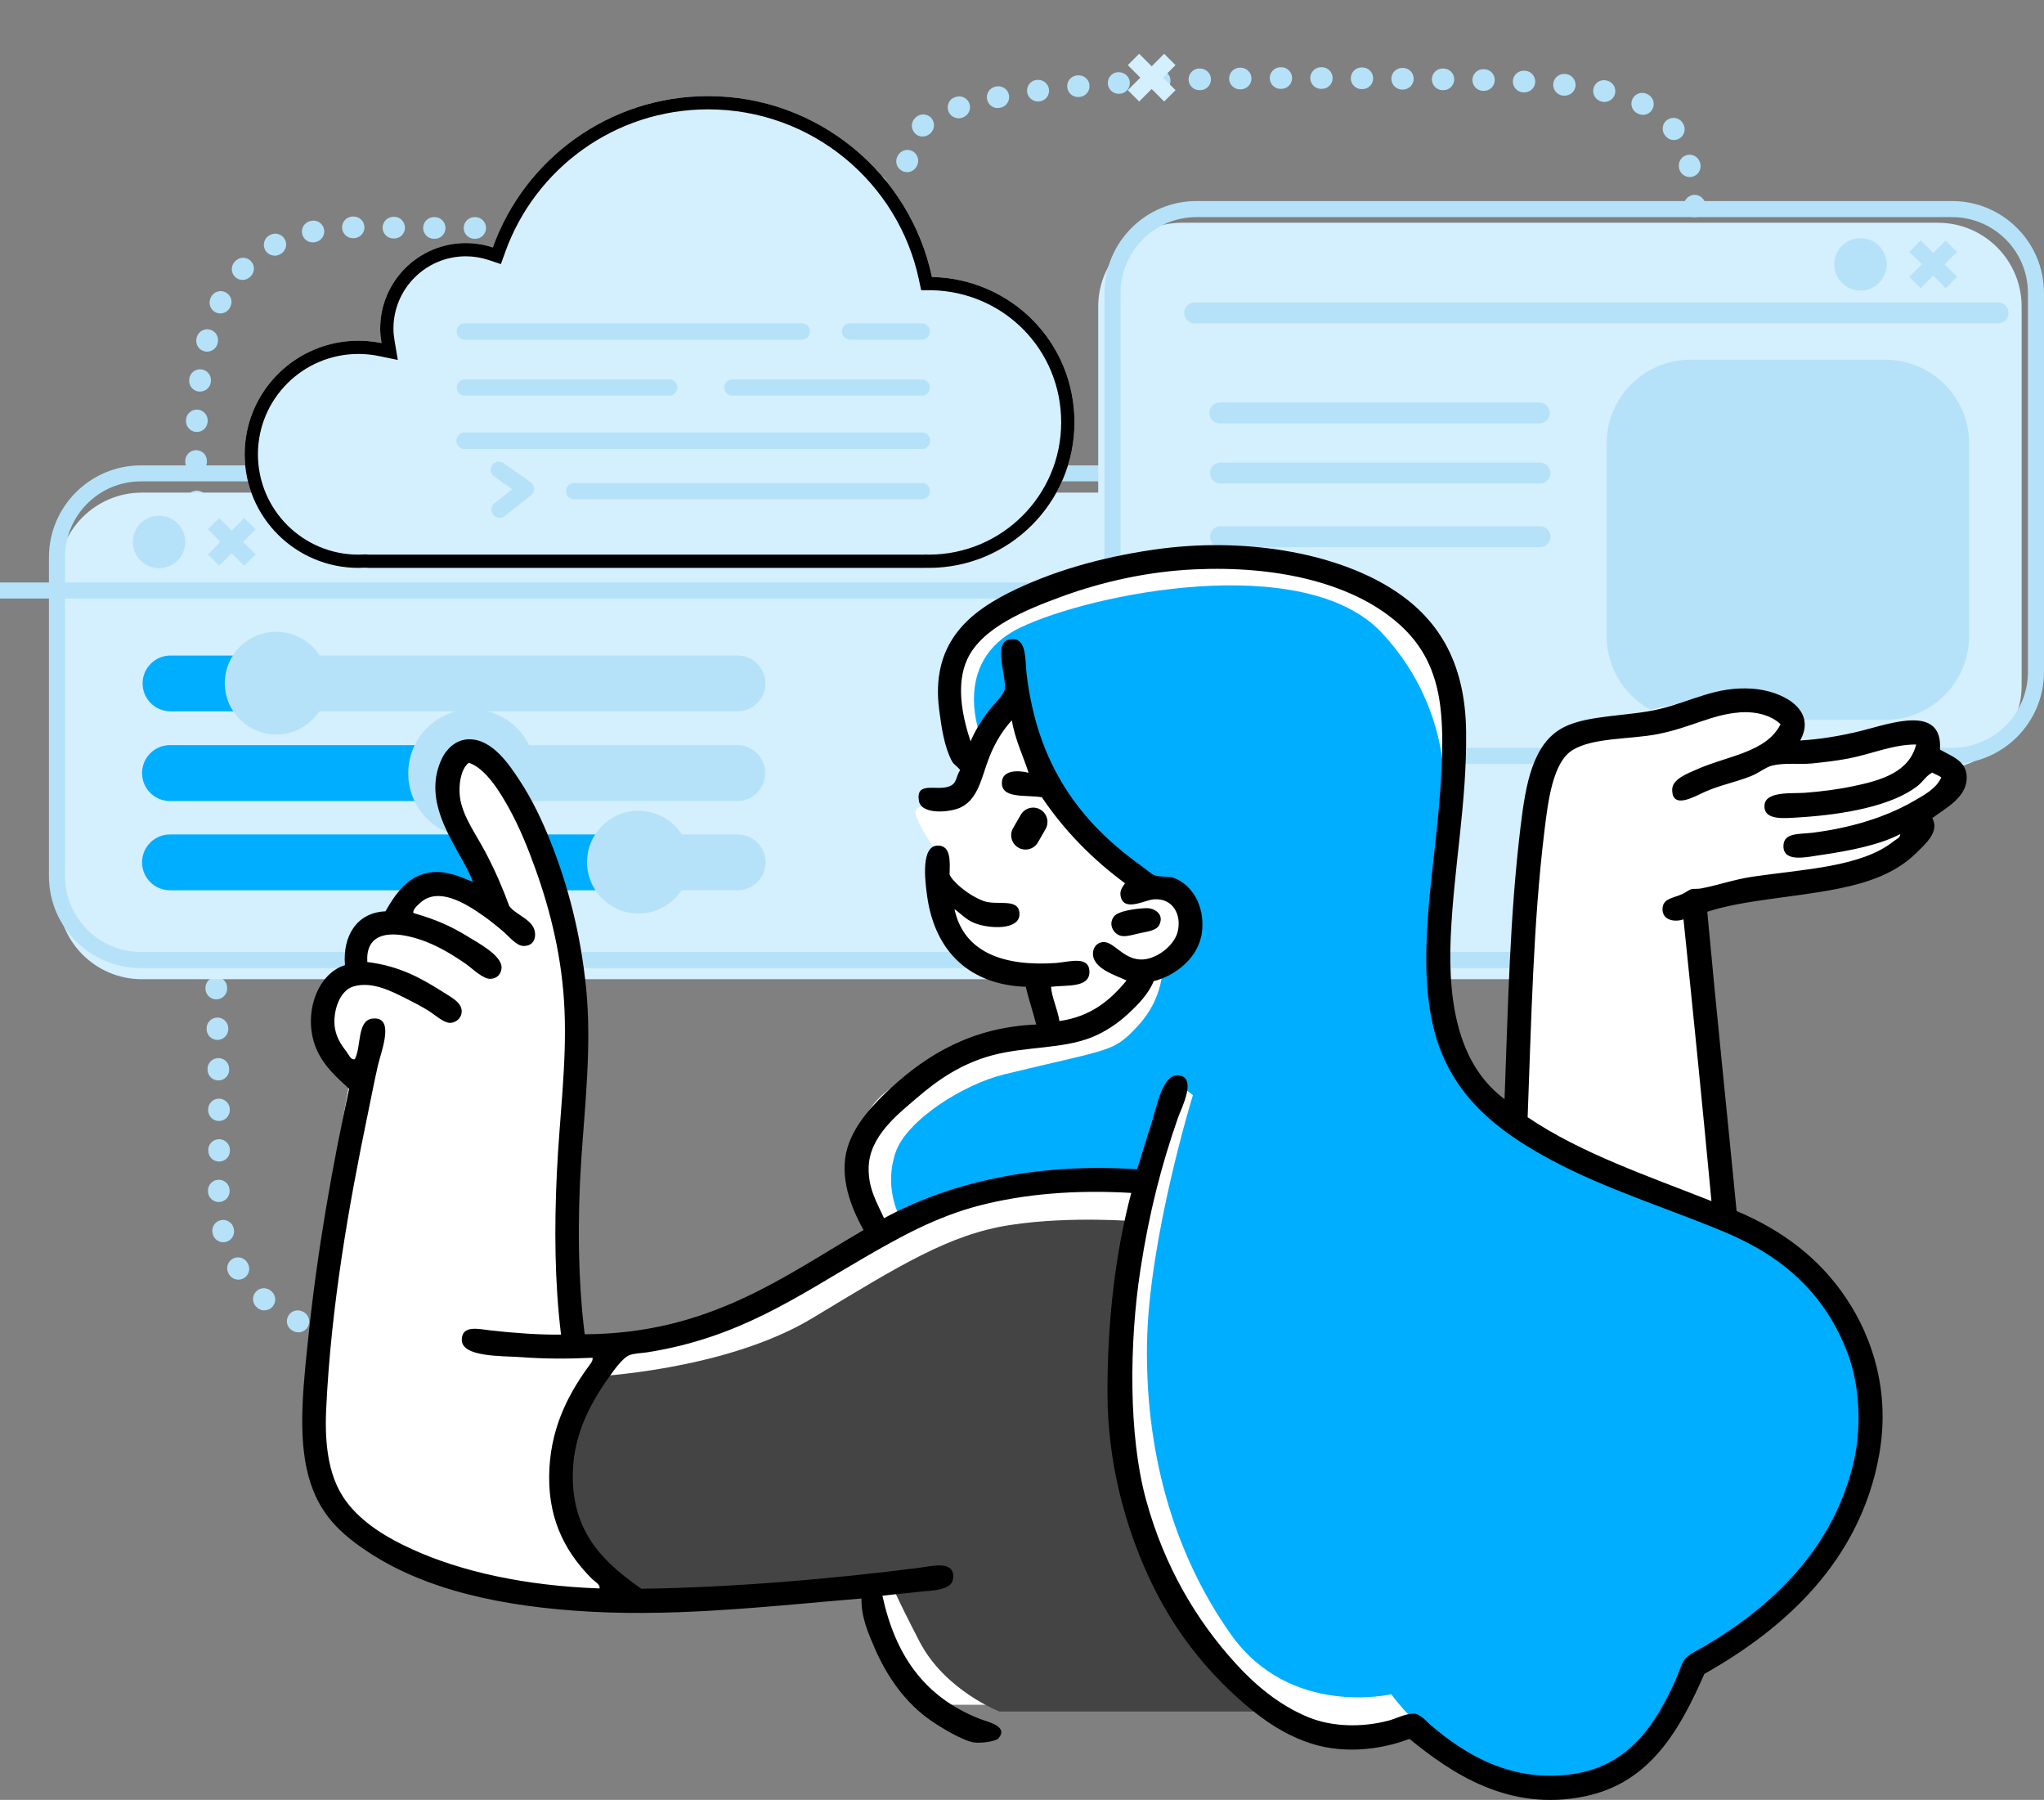
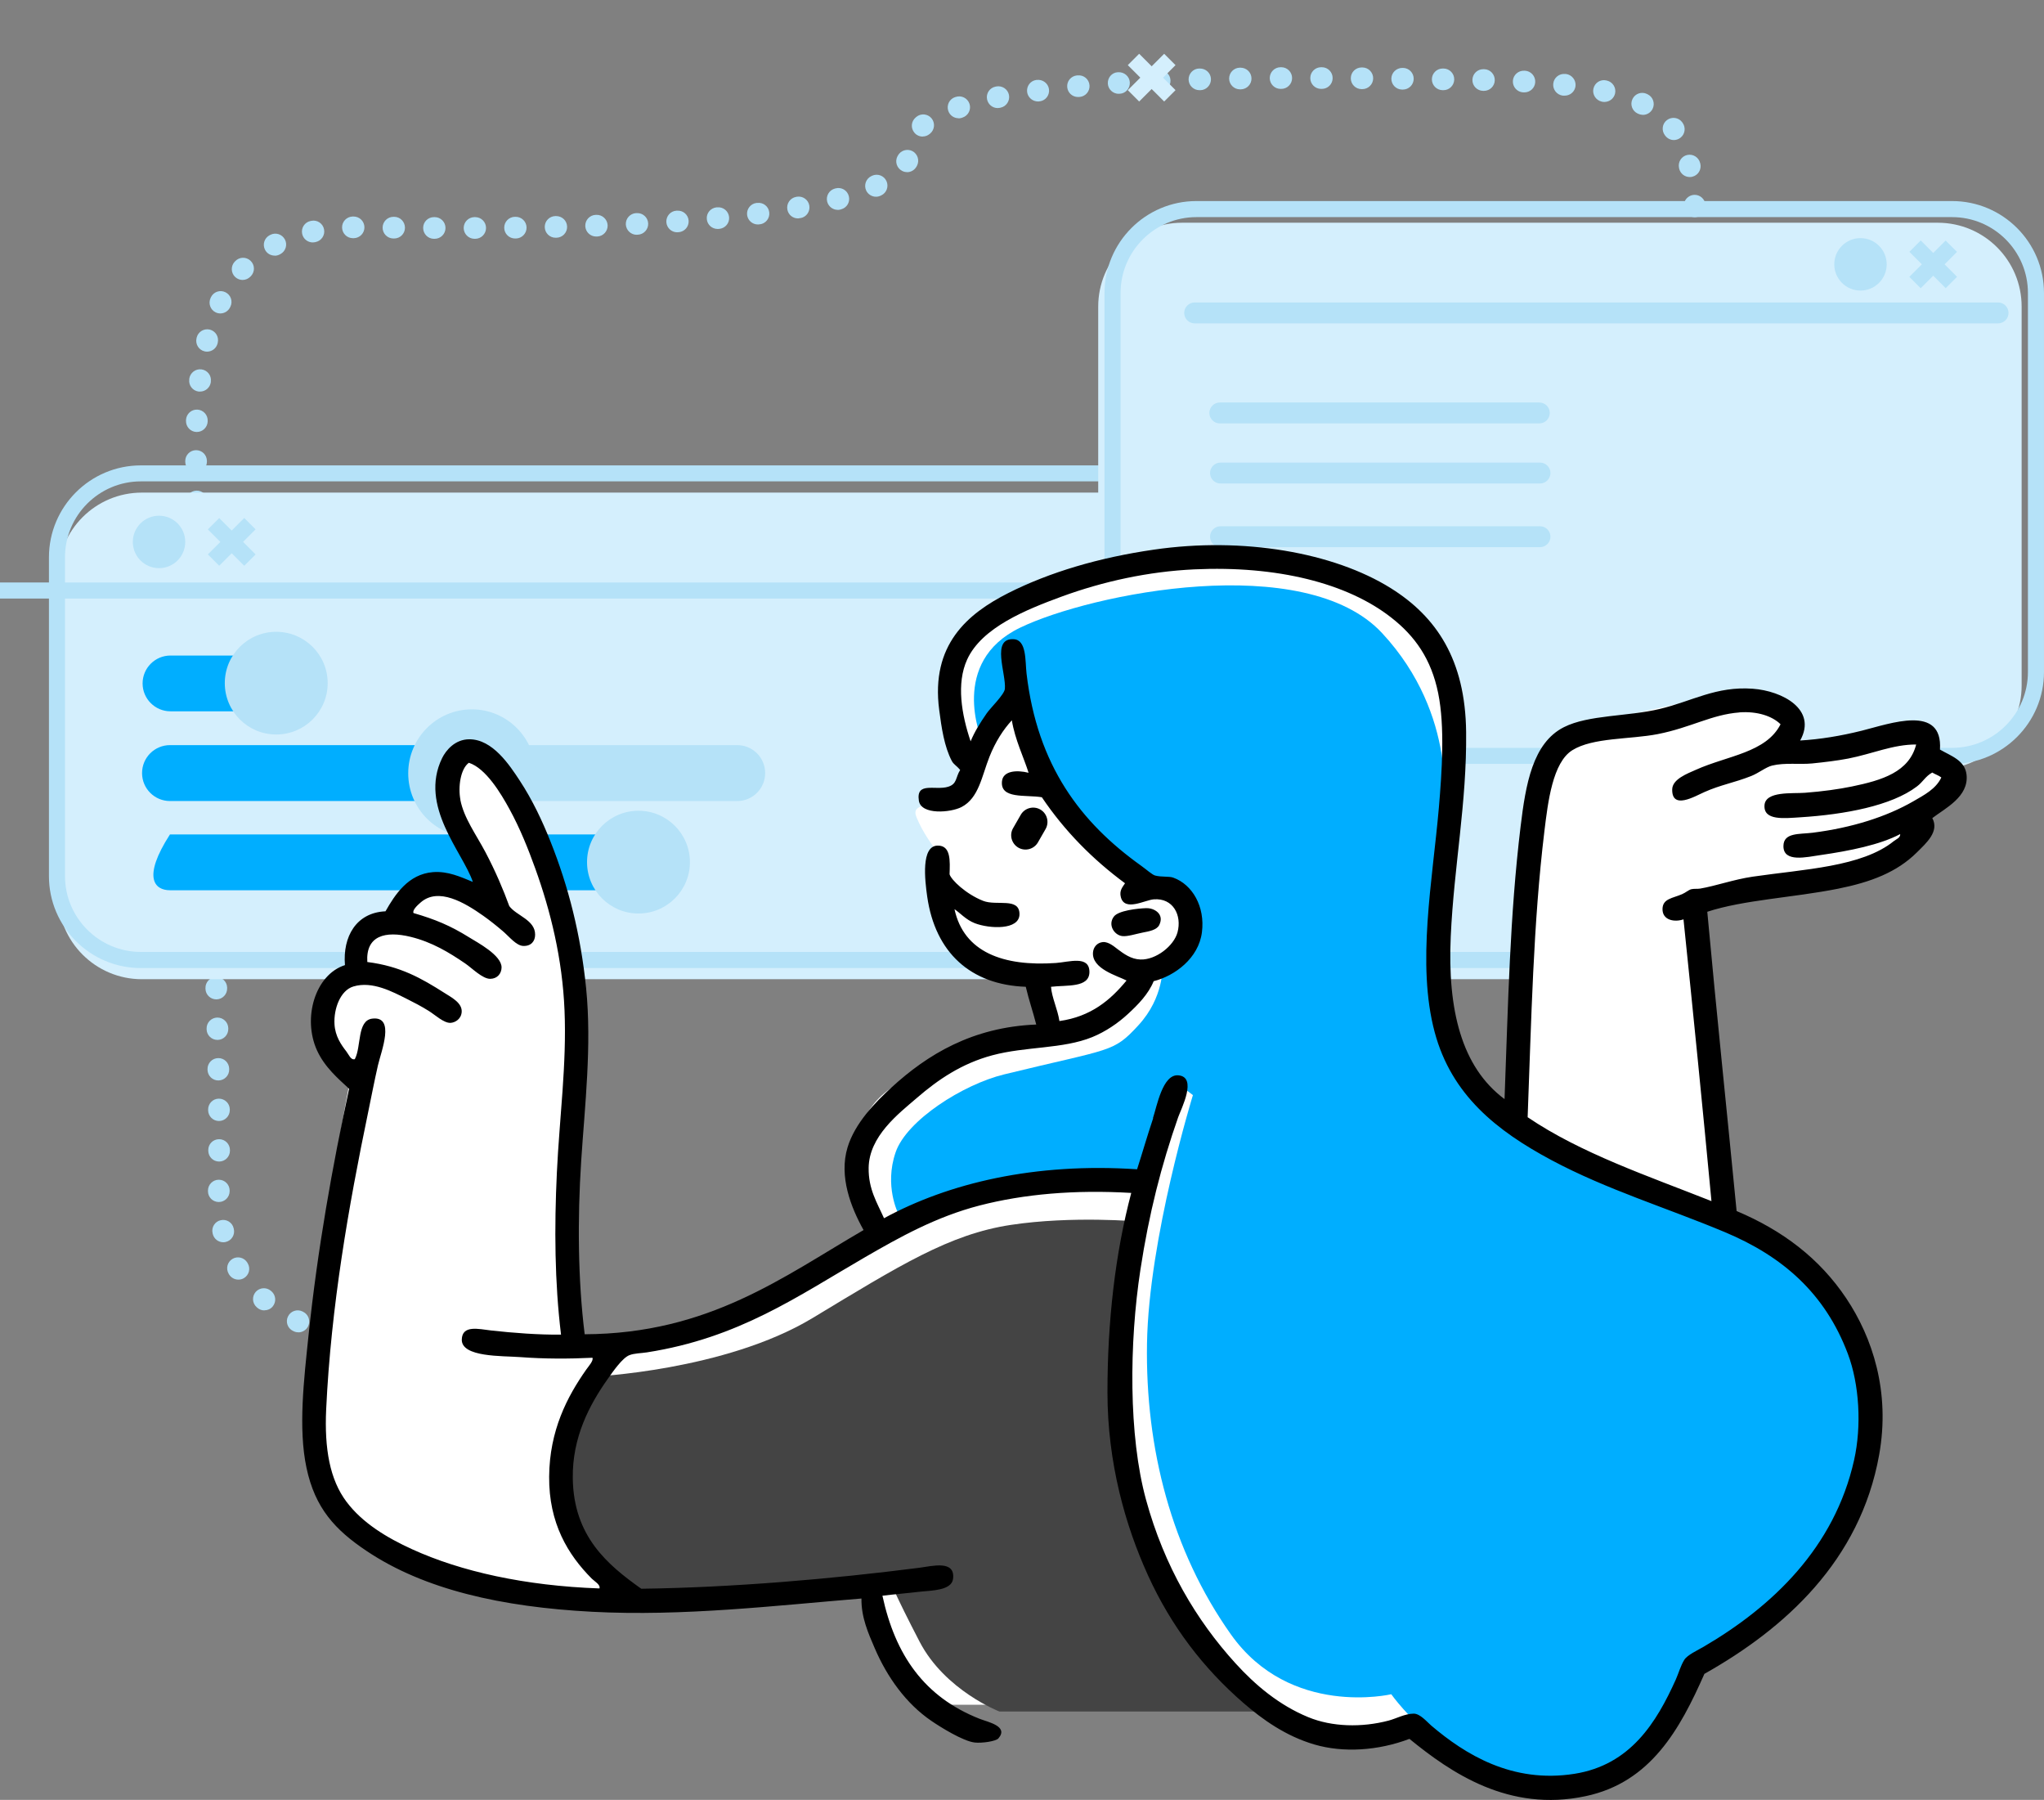
<svg xmlns="http://www.w3.org/2000/svg" width="234" height="206" viewBox="0 0 234 206" fill="none">
  <rect x="0" y="0" width="234" height="206" fill="#808080" stroke="none" />
  <g clip-path="url(#clip0_827_24867)">
    <path d="M43.126 154.695H43.004C42.319 154.669 41.781 154.097 41.807 153.411C41.833 152.726 42.414 152.188 43.091 152.214H43.143C43.828 152.232 44.366 152.787 44.357 153.472C44.349 154.149 43.794 154.695 43.117 154.695H43.126ZM38.529 154.019C38.433 154.019 38.329 154.01 38.234 153.984L38.156 153.967C37.488 153.802 37.089 153.134 37.245 152.466C37.41 151.798 38.078 151.399 38.745 151.555L38.824 151.573C39.491 151.737 39.89 152.405 39.734 153.073C39.596 153.637 39.092 154.019 38.529 154.019ZM34.148 152.483C33.966 152.483 33.784 152.449 33.619 152.362L33.541 152.327C32.925 152.032 32.665 151.286 32.969 150.671C33.264 150.055 34.01 149.795 34.626 150.098L34.695 150.133C35.311 150.428 35.571 151.165 35.276 151.789C35.059 152.232 34.617 152.492 34.157 152.492L34.148 152.483ZM30.263 149.977C29.976 149.977 29.69 149.881 29.456 149.673L29.387 149.612C28.875 149.161 28.823 148.381 29.274 147.86C29.725 147.349 30.506 147.296 31.026 147.748L31.078 147.791C31.598 148.242 31.65 149.023 31.208 149.543C30.965 149.829 30.618 149.968 30.271 149.968L30.263 149.977ZM27.288 146.455C26.863 146.455 26.455 146.238 26.221 145.857L26.177 145.779C25.83 145.189 26.03 144.426 26.62 144.079C27.209 143.732 27.973 143.931 28.32 144.521L28.354 144.582C28.71 145.171 28.519 145.926 27.929 146.282C27.73 146.403 27.513 146.455 27.296 146.455H27.288ZM25.561 142.179C24.998 142.179 24.495 141.797 24.356 141.225L24.338 141.138C24.182 140.47 24.599 139.802 25.267 139.655C25.934 139.499 26.602 139.915 26.75 140.583L26.767 140.652C26.923 141.32 26.516 141.988 25.848 142.144C25.752 142.17 25.657 142.179 25.561 142.179ZM25.05 137.573C24.364 137.573 23.809 137.027 23.809 136.342V136.264C23.809 135.578 24.364 135.023 25.05 135.023C25.735 135.023 26.29 135.578 26.29 136.264V136.324C26.29 137.01 25.735 137.573 25.05 137.573ZM25.084 132.942C24.399 132.942 23.844 132.386 23.844 131.701V131.614C23.844 130.929 24.399 130.383 25.084 130.383C25.778 130.383 26.325 130.947 26.325 131.632V131.701C26.325 132.386 25.77 132.942 25.084 132.942ZM25.067 128.301C24.39 128.301 23.835 127.755 23.827 127.069V127C23.818 126.315 24.364 125.751 25.05 125.742C25.744 125.742 26.299 126.289 26.307 126.965V127.052C26.307 127.737 25.761 128.292 25.076 128.301H25.067ZM24.998 123.661C24.321 123.661 23.775 123.123 23.757 122.446V122.36C23.749 121.674 24.295 121.111 24.98 121.102C25.666 121.085 26.229 121.64 26.238 122.325V122.394C26.255 123.08 25.709 123.643 25.024 123.661C25.015 123.661 25.006 123.661 24.998 123.661ZM24.894 119.02C24.226 119.02 23.671 118.491 23.653 117.815V117.728C23.636 117.043 24.182 116.479 24.868 116.462C25.553 116.453 26.117 116.991 26.134 117.676V117.745C26.151 118.43 25.613 119.003 24.928 119.02C24.92 119.02 24.902 119.02 24.894 119.02ZM24.764 114.38C24.096 114.38 23.541 113.851 23.523 113.174V113.105C23.497 112.42 24.035 111.847 24.72 111.821C25.397 111.795 25.978 112.333 26.004 113.018V113.105C26.021 113.79 25.483 114.363 24.798 114.38C24.79 114.38 24.772 114.38 24.764 114.38ZM24.616 109.739C23.948 109.739 23.402 109.21 23.376 108.542V108.464C23.35 107.779 23.887 107.207 24.573 107.181C25.249 107.163 25.83 107.692 25.856 108.378V108.456C25.882 109.141 25.345 109.713 24.659 109.739C24.642 109.739 24.633 109.739 24.616 109.739ZM24.451 105.099C23.783 105.099 23.237 104.57 23.211 103.902V103.833C23.176 103.147 23.714 102.575 24.399 102.54C25.084 102.514 25.657 103.043 25.692 103.729V103.815C25.718 104.501 25.18 105.073 24.495 105.099C24.477 105.099 24.469 105.099 24.451 105.099ZM24.278 100.467C23.619 100.467 23.063 99.947 23.037 99.279V99.192C23.011 98.507 23.549 97.934 24.234 97.909C24.911 97.882 25.492 98.42 25.518 99.106V99.175C25.553 99.86 25.015 100.433 24.33 100.467C24.312 100.467 24.295 100.467 24.278 100.467ZM24.096 95.835C23.436 95.835 22.881 95.315 22.855 94.647V94.569C22.821 93.884 23.358 93.311 24.044 93.277C24.729 93.251 25.301 93.78 25.336 94.465V94.543C25.371 95.228 24.833 95.801 24.148 95.835C24.13 95.835 24.113 95.835 24.096 95.835ZM23.905 91.195C23.246 91.195 22.691 90.675 22.665 90.007V89.937C22.63 89.252 23.159 88.671 23.844 88.636C24.529 88.61 25.11 89.131 25.145 89.816V89.903C25.18 90.588 24.642 91.16 23.957 91.195C23.939 91.195 23.922 91.195 23.905 91.195ZM23.705 86.555C23.046 86.555 22.491 86.034 22.465 85.366V85.297C22.43 84.612 22.959 84.031 23.645 83.996C24.338 83.961 24.911 84.49 24.946 85.176V85.262C24.98 85.948 24.443 86.52 23.757 86.555C23.74 86.555 23.723 86.555 23.705 86.555ZM23.506 81.914C22.847 81.914 22.291 81.394 22.265 80.726V80.657C22.231 79.971 22.76 79.39 23.445 79.356C24.13 79.321 24.711 79.85 24.746 80.535V80.622C24.781 81.307 24.243 81.88 23.558 81.914C23.541 81.914 23.523 81.914 23.506 81.914ZM23.306 77.274C22.647 77.274 22.092 76.753 22.066 76.085V76.016C22.031 75.331 22.56 74.75 23.246 74.715C23.931 74.68 24.512 75.21 24.547 75.895V75.981C24.581 76.667 24.044 77.239 23.358 77.274C23.341 77.274 23.324 77.274 23.306 77.274ZM23.107 72.633C22.448 72.633 21.892 72.113 21.866 71.445V71.376C21.832 70.691 22.361 70.109 23.046 70.075C23.731 70.049 24.312 70.569 24.347 71.254V71.341C24.382 72.026 23.844 72.599 23.159 72.633C23.142 72.633 23.124 72.633 23.107 72.633ZM22.907 67.993C22.248 67.993 21.693 67.473 21.667 66.805V66.735C21.632 66.05 22.161 65.469 22.847 65.434C23.541 65.4 24.113 65.929 24.148 66.614V66.701C24.182 67.386 23.645 67.958 22.959 67.993C22.942 67.993 22.925 67.993 22.907 67.993ZM195.071 66.64C194.412 66.64 193.857 66.12 193.831 65.452V65.374C193.796 64.688 194.334 64.116 195.019 64.081C195.713 64.055 196.277 64.584 196.312 65.269V65.347C196.346 66.033 195.809 66.605 195.123 66.64C195.106 66.64 195.089 66.64 195.071 66.64ZM22.699 63.353C22.04 63.353 21.485 62.832 21.459 62.164V62.086C21.424 61.401 21.962 60.828 22.647 60.794C23.341 60.768 23.905 61.297 23.939 61.982V62.06C23.974 62.745 23.436 63.318 22.751 63.353C22.734 63.353 22.716 63.353 22.699 63.353ZM194.88 61.991C194.213 61.991 193.657 61.462 193.64 60.785V60.724L196.112 60.62V60.716C196.138 61.401 195.592 61.974 194.906 61.991C194.898 61.991 194.88 61.991 194.872 61.991H194.88ZM22.526 58.712C21.858 58.712 21.303 58.183 21.285 57.507V57.437C21.259 56.752 21.797 56.179 22.482 56.153C23.159 56.127 23.74 56.665 23.766 57.35V57.437C23.783 58.122 23.246 58.695 22.56 58.712C22.552 58.712 22.534 58.712 22.526 58.712ZM194.707 57.35C194.039 57.35 193.484 56.821 193.467 56.145V56.084C193.441 55.399 193.97 54.826 194.655 54.792C195.349 54.766 195.913 55.295 195.947 55.98V56.075C195.973 56.761 195.427 57.333 194.742 57.35C194.733 57.35 194.716 57.35 194.707 57.35ZM22.448 54.08C21.762 54.08 21.207 53.525 21.207 52.84V52.771C21.207 52.086 21.754 51.53 22.439 51.522C23.142 51.522 23.679 52.068 23.688 52.753V52.84C23.688 53.525 23.133 54.08 22.448 54.08ZM194.551 52.71C193.892 52.71 193.337 52.19 193.311 51.522V51.426C193.284 50.741 193.831 50.169 194.516 50.151C195.219 50.151 195.774 50.68 195.791 51.357V51.418C195.817 52.103 195.288 52.675 194.603 52.71C194.586 52.71 194.568 52.71 194.551 52.71ZM22.534 49.44C22.534 49.44 22.5 49.44 22.482 49.44C21.797 49.414 21.268 48.833 21.294 48.148V48.061C21.329 47.376 21.91 46.847 22.595 46.881C23.28 46.916 23.809 47.497 23.775 48.182V48.252C23.74 48.92 23.194 49.44 22.534 49.44ZM194.412 48.069C193.744 48.069 193.189 47.54 193.172 46.864V46.786C193.154 46.101 193.692 45.528 194.377 45.511C195.08 45.511 195.635 46.04 195.652 46.716V46.794C195.67 47.48 195.132 48.052 194.447 48.069C194.438 48.069 194.421 48.069 194.412 48.069ZM22.899 44.817C22.847 44.817 22.803 44.817 22.751 44.817C22.075 44.739 21.58 44.123 21.667 43.438V43.351C21.762 42.675 22.378 42.189 23.063 42.276C23.74 42.362 24.226 42.978 24.139 43.655V43.724C24.052 44.357 23.523 44.817 22.899 44.817ZM194.291 43.42C193.614 43.42 193.059 42.874 193.05 42.197V42.137C193.033 41.452 193.571 40.879 194.256 40.862C194.959 40.862 195.514 41.391 195.531 42.067V42.163C195.54 42.848 194.993 43.412 194.308 43.42H194.291ZM23.705 40.246C23.61 40.246 23.506 40.237 23.41 40.211C22.742 40.046 22.343 39.379 22.5 38.711L22.517 38.633C22.682 37.965 23.35 37.566 24.017 37.722C24.685 37.887 25.084 38.554 24.928 39.222L24.911 39.3C24.772 39.864 24.269 40.246 23.705 40.246ZM194.195 38.771C193.527 38.771 192.972 38.242 192.955 37.566V37.47C192.946 36.785 193.493 36.221 194.178 36.213C194.872 36.213 195.427 36.759 195.436 37.436V37.496C195.453 38.181 194.915 38.754 194.23 38.771C194.221 38.771 194.204 38.771 194.195 38.771ZM25.223 35.874C25.041 35.874 24.859 35.831 24.694 35.753C24.078 35.458 23.818 34.721 24.113 34.096L24.148 34.018C24.443 33.402 25.189 33.142 25.804 33.446C26.42 33.741 26.68 34.487 26.377 35.102L26.342 35.172C26.125 35.614 25.683 35.874 25.223 35.874ZM194.135 34.131C193.458 34.131 192.903 33.584 192.894 32.908V32.812C192.894 32.127 193.449 31.572 194.135 31.572C194.82 31.572 195.375 32.127 195.375 32.812V32.873C195.384 33.559 194.837 34.122 194.152 34.131H194.135ZM27.773 32.041C27.47 32.041 27.166 31.928 26.932 31.711C26.429 31.243 26.403 30.462 26.863 29.959L26.923 29.898C27.392 29.395 28.172 29.369 28.675 29.837C29.178 30.306 29.204 31.087 28.736 31.59L28.684 31.642C28.441 31.902 28.103 32.041 27.773 32.041ZM194.126 29.491C193.441 29.491 192.886 28.935 192.886 28.25V28.172C192.886 27.487 193.441 26.932 194.126 26.932C194.811 26.932 195.366 27.487 195.366 28.172V28.25C195.366 28.935 194.811 29.491 194.126 29.491ZM31.442 29.256C30.991 29.256 30.558 29.014 30.341 28.588C30.028 27.981 30.263 27.235 30.878 26.914L30.948 26.88C31.555 26.567 32.301 26.802 32.622 27.418C32.934 28.025 32.7 28.771 32.084 29.091L32.015 29.126C31.832 29.222 31.642 29.265 31.451 29.265L31.442 29.256ZM35.805 27.747C35.233 27.747 34.712 27.348 34.591 26.758C34.452 26.09 34.877 25.431 35.553 25.292L35.64 25.275C36.308 25.136 36.967 25.57 37.097 26.247C37.236 26.914 36.794 27.574 36.126 27.704L36.057 27.721C35.97 27.738 35.883 27.747 35.805 27.747ZM54.323 27.331C53.647 27.331 53.092 26.784 53.083 26.099C53.083 25.414 53.63 24.859 54.315 24.85H54.401C55.087 24.85 55.642 25.405 55.642 26.09C55.642 26.776 55.087 27.331 54.401 27.331H54.332C54.332 27.331 54.332 27.331 54.323 27.331ZM49.761 27.331H49.674C48.989 27.331 48.443 26.767 48.443 26.082C48.443 25.396 48.998 24.85 49.683 24.85C49.692 24.85 49.761 24.85 49.761 24.85C50.446 24.85 51.001 25.405 51.001 26.09C51.001 26.776 50.446 27.331 49.761 27.331ZM45.121 27.296H45.025C44.34 27.287 43.794 26.724 43.802 26.038C43.811 25.362 44.366 24.815 45.043 24.815C45.06 24.815 45.129 24.815 45.129 24.815C45.815 24.815 46.361 25.379 46.361 26.064C46.361 26.75 45.806 27.296 45.121 27.296ZM58.964 27.296C58.287 27.296 57.732 26.75 57.724 26.073C57.715 25.388 58.261 24.824 58.947 24.815H59.025C59.71 24.807 60.273 25.353 60.282 26.038C60.291 26.724 59.744 27.287 59.059 27.296H58.981C58.981 27.296 58.972 27.296 58.964 27.296ZM40.402 27.261C39.726 27.261 39.179 26.724 39.162 26.047C39.145 25.362 39.691 24.798 40.376 24.781H40.454C41.148 24.772 41.703 25.31 41.721 25.995C41.738 26.68 41.191 27.244 40.506 27.261H40.428C40.428 27.261 40.411 27.261 40.402 27.261ZM63.604 27.209C62.928 27.209 62.381 26.672 62.364 25.995C62.347 25.31 62.893 24.746 63.578 24.729H63.656C64.359 24.729 64.905 25.258 64.923 25.943C64.94 26.628 64.394 27.192 63.708 27.209H63.63C63.63 27.209 63.613 27.209 63.604 27.209ZM68.245 27.071C67.577 27.071 67.03 26.541 67.004 25.874C66.978 25.188 67.516 24.616 68.201 24.59H68.271C68.947 24.564 69.528 25.093 69.563 25.778C69.589 26.463 69.06 27.036 68.375 27.071H68.288C68.288 27.071 68.262 27.071 68.245 27.071ZM72.885 26.871C72.235 26.871 71.688 26.359 71.645 25.7C71.61 25.015 72.13 24.434 72.816 24.39H72.902C73.588 24.356 74.169 24.885 74.204 25.561C74.238 26.247 73.709 26.828 73.024 26.862H72.954C72.954 26.862 72.911 26.862 72.885 26.862V26.871ZM77.517 26.585C76.875 26.585 76.329 26.082 76.285 25.431C76.242 24.746 76.754 24.156 77.439 24.113H77.508C78.193 24.061 78.783 24.564 78.835 25.249C78.887 25.934 78.376 26.524 77.69 26.576H77.604C77.604 26.576 77.543 26.585 77.517 26.585ZM82.149 26.203C81.515 26.203 80.978 25.726 80.917 25.084C80.847 24.399 81.351 23.801 82.036 23.731H82.114C82.79 23.662 83.398 24.156 83.467 24.841C83.536 25.527 83.033 26.125 82.348 26.195H82.27C82.27 26.195 82.192 26.212 82.149 26.212V26.203ZM86.763 25.691C86.147 25.691 85.618 25.24 85.531 24.616C85.445 23.939 85.922 23.315 86.598 23.228H86.685C87.362 23.133 87.986 23.618 88.064 24.295C88.151 24.971 87.665 25.596 86.989 25.674H86.919C86.867 25.691 86.806 25.691 86.754 25.691H86.763ZM91.351 24.997C90.761 24.997 90.241 24.581 90.137 23.974C90.016 23.297 90.467 22.656 91.135 22.534L91.221 22.517C91.898 22.404 92.54 22.855 92.652 23.532C92.765 24.208 92.314 24.85 91.638 24.963H91.568C91.49 24.989 91.421 24.997 91.343 24.997H91.351ZM194.013 24.859C193.363 24.859 192.816 24.347 192.773 23.688V23.61C192.729 22.924 193.258 22.343 193.935 22.3C194.62 22.265 195.201 22.786 195.245 23.471V23.549C195.288 24.234 194.759 24.815 194.082 24.859C194.056 24.859 194.039 24.859 194.013 24.859ZM95.896 24.017C95.35 24.017 94.847 23.644 94.699 23.089C94.526 22.43 94.925 21.754 95.584 21.58L95.653 21.563C96.313 21.381 96.998 21.771 97.171 22.439C97.353 23.098 96.963 23.783 96.295 23.957L96.209 23.983C96.105 24.009 96.001 24.026 95.896 24.026V24.017ZM100.285 22.517C99.817 22.517 99.366 22.248 99.158 21.797C98.871 21.172 99.149 20.435 99.765 20.149L99.834 20.114C100.459 19.828 101.196 20.097 101.482 20.721C101.768 21.346 101.5 22.083 100.875 22.369L100.797 22.404C100.632 22.482 100.45 22.517 100.277 22.517H100.285ZM193.441 20.262C192.877 20.262 192.374 19.88 192.235 19.308L192.218 19.221C192.07 18.553 192.487 17.885 193.154 17.738C193.822 17.59 194.481 18.007 194.638 18.674L194.655 18.735C194.811 19.403 194.403 20.071 193.736 20.227C193.64 20.253 193.545 20.262 193.449 20.262H193.441ZM103.841 19.698C103.642 19.698 103.442 19.655 103.26 19.55C102.653 19.23 102.428 18.475 102.749 17.876L102.775 17.833C103.087 17.226 103.833 16.983 104.44 17.287C105.047 17.599 105.29 18.345 104.986 18.952L104.934 19.047C104.709 19.464 104.284 19.707 103.841 19.707V19.698ZM191.628 16.029C191.255 16.029 190.882 15.855 190.639 15.526L190.596 15.474C190.188 14.927 190.292 14.147 190.839 13.739C191.385 13.331 192.166 13.435 192.573 13.982L192.617 14.043C193.024 14.598 192.912 15.378 192.356 15.786C192.131 15.951 191.871 16.029 191.619 16.029H191.628ZM105.628 15.63C105.273 15.63 104.926 15.482 104.683 15.188C104.24 14.667 104.301 13.887 104.83 13.444L104.9 13.383C105.429 12.941 106.209 13.019 106.643 13.54C107.077 14.069 107.007 14.849 106.487 15.283L106.435 15.326C106.201 15.526 105.914 15.621 105.637 15.621L105.628 15.63ZM109.731 13.531C109.219 13.531 108.733 13.21 108.56 12.69C108.343 12.039 108.681 11.336 109.332 11.12L109.419 11.094C110.069 10.877 110.772 11.232 110.989 11.883C111.205 12.534 110.85 13.236 110.199 13.453L110.13 13.479C110 13.522 109.861 13.548 109.731 13.548V13.531ZM188.08 13.141C187.898 13.141 187.707 13.097 187.525 13.011L187.464 12.985C186.849 12.69 186.588 11.944 186.892 11.328C187.187 10.712 187.933 10.452 188.549 10.755L188.635 10.799C189.251 11.102 189.494 11.848 189.191 12.464C188.974 12.898 188.531 13.149 188.08 13.149V13.141ZM114.215 12.369C113.634 12.369 113.122 11.961 113.001 11.371C112.862 10.703 113.296 10.044 113.972 9.914L114.05 9.897C114.718 9.767 115.377 10.2 115.508 10.868C115.638 11.536 115.204 12.195 114.536 12.325L114.458 12.343C114.371 12.36 114.293 12.369 114.207 12.369H114.215ZM183.7 11.675C183.613 11.675 183.527 11.666 183.431 11.649L183.37 11.631C182.703 11.484 182.269 10.816 182.416 10.148C182.564 9.48 183.214 9.055 183.882 9.203C183.908 9.203 183.952 9.22 183.952 9.22C184.619 9.368 185.044 10.027 184.897 10.695C184.767 11.276 184.255 11.666 183.683 11.666L183.7 11.675ZM118.83 11.614C118.222 11.614 117.676 11.163 117.589 10.547C117.494 9.871 117.954 9.246 118.63 9.151H118.673C119.35 9.055 119.992 9.524 120.087 10.2C120.183 10.877 119.723 11.501 119.046 11.597H119.003C118.942 11.614 118.89 11.614 118.83 11.614ZM123.409 11.102C122.776 11.102 122.238 10.625 122.178 9.983C122.108 9.298 122.611 8.7 123.297 8.63H123.383C124.068 8.561 124.667 9.064 124.728 9.749C124.788 10.434 124.285 11.033 123.609 11.094H123.539C123.539 11.094 123.461 11.102 123.418 11.102H123.409ZM179.129 10.946C179.086 10.946 179.042 10.946 178.99 10.946H178.912C178.236 10.859 177.741 10.252 177.819 9.567C177.897 8.882 178.505 8.396 179.19 8.466H179.268C179.944 8.552 180.439 9.159 180.369 9.845C180.3 10.478 179.762 10.946 179.138 10.946H179.129ZM128.076 10.738C127.425 10.738 126.87 10.235 126.827 9.584C126.783 8.899 127.278 8.309 127.963 8.266H128.006C128.692 8.223 129.299 8.734 129.342 9.411C129.385 10.096 128.891 10.686 128.206 10.729H128.162C128.162 10.729 128.102 10.729 128.076 10.729V10.738ZM174.515 10.573C174.515 10.573 174.471 10.573 174.445 10.573H174.367C173.682 10.53 173.162 9.949 173.196 9.263C173.231 8.578 173.829 8.058 174.506 8.093H174.584C175.269 8.136 175.79 8.717 175.755 9.402C175.72 10.062 175.174 10.573 174.515 10.573ZM132.681 10.486C132.022 10.486 131.467 9.966 131.441 9.298C131.415 8.613 131.944 8.04 132.629 8.006H132.699C133.375 7.971 133.965 8.5 134 9.185C134.035 9.871 133.505 10.452 132.82 10.486H132.734C132.734 10.486 132.699 10.486 132.681 10.486ZM169.883 10.4H169.779C169.094 10.382 168.547 9.819 168.564 9.133C168.582 8.457 169.128 7.919 169.805 7.919C169.831 7.919 169.918 7.919 169.918 7.919C170.603 7.936 171.141 8.509 171.123 9.194C171.106 9.871 170.551 10.4 169.883 10.4ZM165.242 10.322H165.147C164.462 10.313 163.915 9.749 163.924 9.064C163.933 8.387 164.488 7.841 165.164 7.841C165.182 7.841 165.268 7.841 165.268 7.841C165.954 7.858 166.5 8.422 166.483 9.107C166.465 9.784 165.919 10.322 165.242 10.322ZM137.313 10.322C136.645 10.322 136.09 9.793 136.073 9.116C136.056 8.431 136.593 7.858 137.279 7.841H137.357C138.059 7.841 138.614 8.37 138.632 9.047C138.649 9.732 138.111 10.304 137.426 10.322H137.348C137.348 10.322 137.322 10.322 137.313 10.322ZM160.602 10.252H160.507C159.821 10.244 159.275 9.68 159.284 8.995C159.292 8.309 159.873 7.772 160.541 7.772H160.619C161.305 7.78 161.851 8.344 161.842 9.029C161.834 9.706 161.279 10.252 160.602 10.252ZM141.954 10.226C141.277 10.226 140.722 9.68 140.713 9.003C140.705 8.318 141.251 7.754 141.936 7.746H142.006C142.708 7.746 143.255 8.283 143.272 8.96C143.289 9.645 142.743 10.209 142.058 10.226H141.971C141.971 10.226 141.962 10.226 141.954 10.226ZM155.962 10.2H155.875C155.19 10.2 154.635 9.636 154.643 8.951C154.643 8.266 155.198 7.72 155.884 7.72C155.892 7.72 155.979 7.72 155.979 7.72C156.664 7.728 157.211 8.292 157.202 8.977C157.193 9.654 156.638 10.2 155.962 10.2ZM146.603 10.174C145.926 10.174 145.371 9.628 145.362 8.943C145.362 8.257 145.909 7.702 146.594 7.694H146.681C147.366 7.694 147.921 8.249 147.921 8.934C147.921 9.619 147.366 10.174 146.681 10.174H146.611C146.611 10.174 146.611 10.174 146.603 10.174ZM151.321 10.174H151.243C150.558 10.174 150.003 9.619 150.003 8.934C150.003 8.249 150.558 7.694 151.243 7.694H151.33C152.015 7.694 152.57 8.257 152.562 8.943C152.562 9.628 152.006 10.174 151.321 10.174Z" fill="#B5E2F8" />
    <path fill-rule="evenodd" clip-rule="evenodd" d="M16.246 56.379H178.296C183.596 56.379 187.898 60.681 187.898 65.981V102.471C187.898 107.779 183.596 112.073 178.296 112.073H16.246C10.938 112.073 6.644 107.771 6.644 102.471V65.981C6.644 60.672 10.946 56.379 16.246 56.379Z" fill="#D4EFFD" />
-     <path fill-rule="evenodd" clip-rule="evenodd" d="M73.813 98.819C73.605 97.7 73.535 96.608 73.51 95.506H19.455C17.694 95.506 16.263 96.937 16.263 98.698C16.263 100.459 17.694 101.89 19.455 101.89H73.9C73.926 100.866 73.969 99.843 73.804 98.819H73.813Z" fill="#00AEFF" />
-     <path fill-rule="evenodd" clip-rule="evenodd" d="M84.438 95.506H73.51C73.535 96.608 73.614 97.692 73.813 98.819C73.969 99.843 73.934 100.866 73.909 101.89H84.447C86.208 101.89 87.639 100.459 87.639 98.698C87.639 96.937 86.208 95.506 84.447 95.506H84.438Z" fill="#B5E2F8" />
+     <path fill-rule="evenodd" clip-rule="evenodd" d="M73.813 98.819C73.605 97.7 73.535 96.608 73.51 95.506H19.455C16.263 100.459 17.694 101.89 19.455 101.89H73.9C73.926 100.866 73.969 99.843 73.804 98.819H73.813Z" fill="#00AEFF" />
    <path fill-rule="evenodd" clip-rule="evenodd" d="M19.516 75.027C17.755 75.027 16.324 76.459 16.324 78.219C16.324 79.98 17.755 81.411 19.516 81.411H32.778C32.709 79.277 32.657 77.144 32.5 75.027H19.516Z" fill="#00AEFF" />
-     <path fill-rule="evenodd" clip-rule="evenodd" d="M84.438 75.027H32.492C32.648 77.144 32.709 79.277 32.769 81.411H84.43C86.191 81.411 87.622 79.98 87.622 78.219C87.622 76.459 86.191 75.027 84.43 75.027H84.438Z" fill="#B5E2F8" />
    <path fill-rule="evenodd" clip-rule="evenodd" d="M19.464 85.28C17.694 85.28 16.263 86.711 16.263 88.48C16.263 90.25 17.694 91.681 19.464 91.681H56.162C55.781 89.564 55.746 87.396 55.321 85.28H19.464Z" fill="#00AEFF" />
    <path fill-rule="evenodd" clip-rule="evenodd" d="M84.395 85.28H55.321C55.746 87.396 55.781 89.564 56.162 91.681H84.395C86.164 91.681 87.596 90.25 87.596 88.48C87.596 86.711 86.164 85.28 84.395 85.28Z" fill="#B5E2F8" />
    <path fill-rule="evenodd" clip-rule="evenodd" d="M73.093 92.791C76.346 92.791 78.983 95.428 78.983 98.672C78.983 101.916 76.346 104.553 73.093 104.553C69.84 104.553 67.204 101.916 67.204 98.672C67.204 95.428 69.84 92.791 73.093 92.791Z" fill="#B5E2F8" />
    <path fill-rule="evenodd" clip-rule="evenodd" d="M31.624 72.312C34.877 72.312 37.514 74.941 37.514 78.185C37.514 81.428 34.877 84.065 31.624 84.065C28.372 84.065 25.735 81.437 25.735 78.185C25.735 74.932 28.372 72.312 31.624 72.312Z" fill="#B5E2F8" />
    <path fill-rule="evenodd" clip-rule="evenodd" d="M54.02 81.186C58.044 81.186 61.306 84.464 61.306 88.506C61.306 92.548 58.044 95.827 54.02 95.827C49.995 95.827 46.734 92.548 46.734 88.506C46.734 84.464 49.995 81.186 54.02 81.186Z" fill="#B5E2F8" />
    <path d="M178.184 110.798H16.125C10.322 110.798 5.603 106.079 5.603 100.276V63.786C5.603 57.984 10.322 53.265 16.125 53.265H178.184C183.986 53.265 188.705 57.984 188.705 63.786V100.276C188.705 106.079 183.986 110.798 178.184 110.798ZM16.125 55.095C11.337 55.095 7.442 58.99 7.442 63.778V100.268C7.442 105.056 11.337 108.95 16.125 108.95H178.184C182.971 108.95 186.866 105.056 186.866 100.268V63.778C186.866 58.99 182.971 55.095 178.184 55.095H16.125Z" fill="#B5E2F8" />
    <path d="M144.452 66.666H0V68.505H144.452V66.666Z" fill="#B5E2F8" />
    <path fill-rule="evenodd" clip-rule="evenodd" d="M135.327 25.492H221.838C227.146 25.492 231.44 29.794 231.44 35.094V78.471C231.44 83.779 227.138 88.073 221.838 88.073H135.327C130.019 88.073 125.725 83.77 125.725 78.471V35.094C125.725 29.794 130.027 25.492 135.327 25.492Z" fill="#D4EFFD" />
-     <path fill-rule="evenodd" clip-rule="evenodd" d="M193.527 41.174H215.827C221.136 41.174 225.429 45.476 225.429 50.776V72.781C225.429 78.081 221.127 82.383 215.827 82.383H193.527C188.219 82.383 183.926 78.081 183.926 72.781V50.776C183.926 45.476 188.228 41.174 193.527 41.174Z" fill="#B5E2F8" />
    <path d="M223.478 87.431H136.966C131.164 87.431 126.445 82.712 126.445 76.909V33.532C126.445 27.73 131.164 23.011 136.966 23.011H223.478C229.28 23.011 233.999 27.73 233.999 33.532V76.909C233.999 82.712 229.28 87.431 223.478 87.431ZM136.966 24.85C132.178 24.85 128.284 28.745 128.284 33.532V76.909C128.284 81.697 132.178 85.592 136.966 85.592H223.478C228.265 85.592 232.16 81.697 232.16 76.909V33.532C232.16 28.745 228.265 24.85 223.478 24.85H136.966Z" fill="#B5E2F8" />
    <path fill-rule="evenodd" clip-rule="evenodd" d="M55.199 101.595C55.199 101.595 51.921 94.977 51.01 92.071C50.099 89.157 50.984 83.354 54.592 85.895C58.2 88.437 64.151 99.244 65.183 107.311C66.154 114.892 64.966 127.599 64.723 137.799C64.524 146.412 65.33 153.273 65.33 153.273C65.33 153.273 73.145 153.767 79.728 151.364C86.312 148.97 99.305 141.303 99.305 141.303C99.305 141.303 94.621 129.689 101.898 124.615C110.962 118.292 119.038 118.136 119.038 118.136L118.5 111.882C118.5 111.882 110.086 111.014 107.606 105.325C105.125 99.635 106.842 96.868 106.842 96.868C106.842 96.868 105.706 95.41 104.943 93.589C104.171 91.776 106.712 92.496 108.065 91.299C109.419 90.102 110.962 86.954 110.962 86.954C110.962 86.954 102.835 75.929 113.625 69.199C124.424 62.459 159.162 58.547 163.829 73.848C168.495 89.148 161.053 114.068 166.726 121.327C172.398 128.587 172.893 128.258 172.893 128.258C172.893 128.258 173.56 103.225 174.645 97.319C175.729 91.412 175.451 84.187 181.427 82.912C187.404 81.637 196.268 79.494 199.104 79.251C201.941 79.017 206.113 79.754 204.742 81.767C203.372 83.779 202.834 86.112 202.834 86.112C202.834 86.112 207.995 86.138 211.516 85.202C215.038 84.265 218.82 81.819 219.67 83.753C220.52 85.696 219.67 86.954 219.67 86.954C219.67 86.954 225.386 85.653 223.781 88.177C222.185 90.701 220.433 92.6 220.433 92.6C220.433 92.6 221.005 95.385 217.311 97.093C213.616 98.802 204.977 100.233 201.308 100.832C197.647 101.43 193.692 102.74 193.692 102.74L196.893 138.562C196.893 138.562 218.048 146.672 213.806 164.323C209.565 181.974 194.681 190.084 194.681 190.084C194.681 190.084 189.017 204.257 178.678 203.953C168.339 203.658 160.923 197.248 160.923 197.248C160.923 197.248 154.903 199.798 150.185 198.393C145.466 196.988 143.784 195.115 143.784 195.115H107.441C107.441 195.115 104.041 193.189 101.881 190.084C99.721 186.979 99.062 181.549 99.062 181.549C99.062 181.549 81.819 184.056 65.157 182.538C48.495 181.02 35.718 176.336 35.675 161.044C35.632 145.753 40.09 123.548 40.09 123.548C40.09 123.548 34.062 118.404 36.811 114.172C39.561 109.939 40.237 110.589 40.237 110.589C40.237 110.589 41.018 106.27 42.371 105.637C43.724 105.004 45.19 105.177 45.19 105.177C45.19 105.177 45.719 100.45 48.772 100.224C51.825 99.999 55.173 101.595 55.173 101.595H55.199Z" fill="white" />
    <path d="M133.276 6.156L129.112 10.32L130.412 11.62L134.576 7.456L133.276 6.156Z" fill="#D4EFFD" />
    <path d="M130.412 6.153L129.112 7.453L133.276 11.618L134.576 10.318L130.412 6.153Z" fill="#D4EFFD" />
    <path d="M228.742 37.011H136.767C136.107 37.011 135.57 36.473 135.57 35.814C135.57 35.154 136.107 34.617 136.767 34.617H228.742C229.401 34.617 229.939 35.154 229.939 35.814C229.939 36.473 229.401 37.011 228.742 37.011Z" fill="#B5E2F8" />
    <path d="M176.223 48.46H139.646C138.987 48.46 138.449 47.922 138.449 47.263C138.449 46.604 138.987 46.066 139.646 46.066H176.223C176.882 46.066 177.42 46.604 177.42 47.263C177.42 47.922 176.882 48.46 176.223 48.46Z" fill="#B5E2F8" />
    <path d="M176.301 55.338H139.724C139.065 55.338 138.527 54.8 138.527 54.141C138.527 53.482 139.065 52.944 139.724 52.944H176.301C176.96 52.944 177.498 53.482 177.498 54.141C177.498 54.8 176.96 55.338 176.301 55.338Z" fill="#B5E2F8" />
    <path d="M176.301 62.624H139.724C139.065 62.624 138.527 62.086 138.527 61.427C138.527 60.768 139.065 60.23 139.724 60.23H176.301C176.96 60.23 177.498 60.768 177.498 61.427C177.498 62.086 176.96 62.624 176.301 62.624Z" fill="#B5E2F8" />
    <path d="M222.74 27.529L218.582 31.688L219.882 32.988L224.04 28.83L222.74 27.529Z" fill="#B5E2F8" />
    <path d="M219.889 27.522L218.588 28.822L222.746 32.981L224.046 31.681L219.889 27.522Z" fill="#B5E2F8" />
    <path fill-rule="evenodd" clip-rule="evenodd" d="M212.991 27.253C214.648 27.253 215.992 28.597 215.992 30.254C215.992 31.91 214.648 33.255 212.991 33.255C211.334 33.255 209.99 31.91 209.99 30.254C209.99 28.597 211.334 27.253 212.991 27.253Z" fill="#B5E2F8" />
    <g clip-path="url(#clip1_827_24867)">
      <path d="M106.687 31.7C104.181 19.877 93.663 11 81.07 11C69.707 11 60.039 18.225 56.415 28.32C55.444 27.996 54.411 27.82 53.333 27.82C47.917 27.82 43.524 32.205 43.524 37.611C43.524 38.177 43.584 38.723 43.675 39.263C42.82 39.086 41.939 38.995 41.033 38.995C33.841 38.995 28.01 44.816 28.01 51.995C28.01 59.175 33.841 64.995 41.033 64.995C41.291 64.995 41.55 64.985 41.803 64.97C41.965 64.98 42.122 64.995 42.283 64.995H105.937C105.963 64.995 105.988 64.99 106.013 64.985C106.115 64.985 106.221 64.995 106.322 64.995C115.534 64.995 123.005 57.538 123.005 48.342C123.005 39.147 115.737 31.897 106.692 31.7H106.687Z" fill="#D4EFFD" />
      <path d="M105.524 51.378H53.211C52.691 51.378 52.277 50.955 52.277 50.444C52.277 49.934 52.691 49.511 53.211 49.511H105.524C106.043 49.511 106.457 49.934 106.457 50.444C106.457 50.955 106.043 51.378 105.524 51.378Z" fill="#B5E2F8" />
      <path d="M57.2 59.257C56.918 59.257 56.645 59.134 56.46 58.896C56.143 58.491 56.214 57.901 56.619 57.584L58.644 55.999L56.575 54.529C56.152 54.23 56.055 53.649 56.355 53.226C56.654 52.803 57.235 52.707 57.657 53.006L60.748 55.198C60.985 55.365 61.135 55.647 61.144 55.938C61.144 56.228 61.021 56.51 60.783 56.695L57.781 59.054C57.614 59.186 57.402 59.257 57.209 59.257H57.2Z" fill="#B5E2F8" />
-       <path d="M105.526 57.144H65.723C65.203 57.144 64.79 56.721 64.79 56.211C64.79 55.7 65.203 55.278 65.723 55.278H105.526C106.045 55.278 106.459 55.7 106.459 56.211C106.459 56.721 106.045 57.144 105.526 57.144Z" fill="#B5E2F8" />
      <path d="M105.524 38.867H97.319C96.799 38.867 96.386 38.444 96.386 37.933C96.386 37.423 96.799 37 97.319 37H105.524C106.044 37 106.458 37.423 106.458 37.933C106.458 38.444 106.044 38.867 105.524 38.867Z" fill="#B5E2F8" />
      <path d="M76.612 45.285H53.22C52.7 45.285 52.286 44.862 52.286 44.351C52.286 43.841 52.7 43.418 53.22 43.418H76.612C77.131 43.418 77.545 43.841 77.545 44.351C77.545 44.862 77.131 45.285 76.612 45.285Z" fill="#B5E2F8" />
      <path d="M105.524 51.378H53.211C52.691 51.378 52.277 50.955 52.277 50.444C52.277 49.934 52.691 49.511 53.211 49.511H105.524C106.043 49.511 106.457 49.934 106.457 50.444C106.457 50.955 106.043 51.378 105.524 51.378Z" fill="#B5E2F8" />
      <path d="M91.798 38.867H53.211C52.691 38.867 52.277 38.444 52.277 37.933C52.277 37.423 52.691 37 53.211 37H91.798C92.318 37 92.732 37.423 92.732 37.933C92.732 38.444 92.318 38.867 91.798 38.867Z" fill="#B5E2F8" />
      <path d="M105.524 45.285H83.84C83.32 45.285 82.907 44.862 82.907 44.351C82.907 43.841 83.32 43.418 83.84 43.418H105.524C106.044 43.418 106.457 43.841 106.457 44.351C106.457 44.862 106.044 45.285 105.524 45.285Z" fill="#B5E2F8" />
      <path d="M105.524 51.378H53.211C52.691 51.378 52.277 50.955 52.277 50.444C52.277 49.934 52.691 49.511 53.211 49.511H105.524C106.043 49.511 106.457 49.934 106.457 50.444C106.457 50.955 106.043 51.378 105.524 51.378Z" fill="#B5E2F8" />
      <path fill-rule="evenodd" clip-rule="evenodd" d="M105.456 33.216L105.201 32.014C102.841 20.877 92.931 12.516 81.07 12.516C70.368 12.516 61.26 19.319 57.845 28.831L57.344 30.226L55.935 29.758C55.113 29.484 54.243 29.335 53.333 29.335C48.756 29.335 45.042 33.042 45.042 37.611C45.042 38.069 45.091 38.526 45.173 39.012L45.541 41.197L43.367 40.748C42.614 40.592 41.837 40.511 41.033 40.511C34.679 40.511 29.529 45.653 29.529 51.995C29.529 58.338 34.679 63.479 41.033 63.479C41.253 63.479 41.479 63.471 41.712 63.457L41.805 63.451L41.897 63.457C41.978 63.462 42.038 63.466 42.085 63.47C42.173 63.476 42.22 63.479 42.283 63.479H105.812L105.863 63.469H106.013C106.102 63.469 106.186 63.473 106.234 63.476L106.242 63.476C106.269 63.477 106.286 63.478 106.301 63.479L106.317 63.479L106.321 63.479L106.322 63.479C114.695 63.479 121.486 56.701 121.486 48.342C121.486 39.986 114.896 33.403 106.675 33.216H105.456ZM106.692 31.7C115.737 31.897 123.005 39.147 123.005 48.342C123.005 57.538 115.534 64.995 106.322 64.995C106.271 64.995 106.22 64.993 106.168 64.99C106.116 64.988 106.064 64.985 106.013 64.985C105.988 64.99 105.963 64.995 105.937 64.995H42.283C42.163 64.995 42.046 64.987 41.928 64.978C41.886 64.975 41.845 64.972 41.803 64.97C41.55 64.985 41.291 64.995 41.033 64.995C33.841 64.995 28.01 59.175 28.01 51.995C28.01 44.816 33.841 38.995 41.033 38.995C41.395 38.995 41.752 39.01 42.106 39.039C42.638 39.082 43.161 39.157 43.675 39.263C43.589 38.748 43.529 38.229 43.524 37.692C43.524 37.665 43.524 37.638 43.524 37.611C43.524 32.205 47.917 27.82 53.333 27.82C54.411 27.82 55.444 27.996 56.415 28.32C60.039 18.225 69.707 11 81.07 11C93.663 11 104.181 19.877 106.687 31.7H106.692Z" fill="black" />
    </g>
    <path fill-rule="evenodd" clip-rule="evenodd" d="M18.206 59.024C19.863 59.024 21.207 60.369 21.207 62.026C21.207 63.682 19.863 65.027 18.206 65.027C16.549 65.027 15.205 63.682 15.205 62.026C15.205 60.369 16.549 59.024 18.206 59.024Z" fill="#B5E2F8" />
    <path d="M27.961 59.286L23.796 63.45L25.096 64.75L29.261 60.586L27.961 59.286Z" fill="#B5E2F8" />
    <path d="M25.096 59.292L23.796 60.592L27.961 64.756L29.261 63.456L25.096 59.292Z" fill="#B5E2F8" />
    <path fill-rule="evenodd" clip-rule="evenodd" d="M102.835 138.892C102.835 138.892 101.205 135.734 102.532 131.883C103.789 128.214 110.26 124.112 114.952 122.967C127.347 119.94 127.408 120.521 130.34 117.329C133.271 114.137 133.08 110.624 133.08 110.624C133.08 110.624 135.83 110.65 136.359 106.66C136.871 102.757 133.618 102.089 133.618 102.089C133.618 102.089 125.56 98.967 121.197 91.655C116.835 84.343 116.47 78.323 116.47 78.323L112.359 84.568C112.359 84.568 108.612 75.782 116.774 71.844C124.936 67.906 149.413 62.98 158.217 72.451C167.029 81.923 165.225 92.947 165.225 92.947C165.225 92.947 159.31 122.837 173.907 129.446C188.505 136.055 211.69 141.789 213.754 158.173C216.382 179.007 193.796 190.171 193.796 190.171C193.796 190.171 188.245 204.638 179.164 204.725C166.934 204.829 159.275 193.909 159.275 193.909C159.275 193.909 147.696 196.632 140.913 187.057C134.13 177.481 131.111 165.789 131.311 153.758C131.51 141.728 136.567 125.335 136.567 125.335L134.659 123.886L130.244 135.162C130.244 135.162 121.163 134.711 115.924 135.162C110.676 135.622 102.818 138.892 102.818 138.892H102.835Z" fill="#00AEFF" />
    <path fill-rule="evenodd" clip-rule="evenodd" d="M67.785 157.566C67.785 157.566 82.99 156.898 93.008 150.861C103.017 144.824 108.673 141.26 115.716 140.193C122.759 139.126 130.418 139.811 130.418 139.811C130.418 139.811 124.016 165.607 131.71 178.435C139.412 191.272 144.434 195.886 144.434 195.886H114.415C114.415 195.886 108.178 193.484 105.273 187.889C102.367 182.295 101.916 180.959 101.916 180.959L72.13 182.867C72.13 182.867 63.127 177.819 63.674 169.761C64.22 161.703 67.785 157.575 67.785 157.575V157.566Z" fill="#444444" />
    <path fill-rule="evenodd" clip-rule="evenodd" d="M119.098 92.652C119.879 93.103 120.148 94.109 119.697 94.89L118.821 96.417C118.37 97.197 117.363 97.466 116.583 97.015C115.802 96.564 115.525 95.558 115.984 94.777L116.86 93.251C117.311 92.47 118.318 92.201 119.098 92.652Z" fill="black" />
    <path fill-rule="evenodd" clip-rule="evenodd" d="M172.242 125.794C172.658 114.831 172.84 104.83 174.081 94.587C174.662 89.781 175.451 85.037 179.042 83.224C181.861 81.802 186.38 82.01 190.006 81.142C193.753 80.249 196.441 78.523 200.648 78.826C204.04 79.069 208.064 81.194 206.087 84.751C208.35 84.62 210.727 84.23 213.13 83.632C216.4 82.816 222.428 80.57 222.09 85.791C223.365 86.529 224.952 87.014 225.134 88.671C225.403 91.186 222.705 92.496 221.214 93.632C222.038 95.168 220.537 96.477 219.453 97.553C217.154 99.843 214.144 100.97 210.415 101.716C205.228 102.748 199.642 102.983 195.453 104.353C196.502 115.837 197.699 127.174 198.809 138.605C204.057 140.817 208.298 144.009 211.369 148.606C214.335 153.047 216.434 159.257 215.125 166.526C212.948 178.652 204.326 186.397 195.123 191.576C192.33 197.899 188.991 203.996 181.523 205.575C172.736 207.44 166.127 202.912 161.356 199.018C157.757 200.379 153.784 200.631 150.471 199.66C147.192 198.697 144.547 196.806 142.387 194.941C137.764 190.942 134.078 186.129 131.424 180.3C128.847 174.645 126.783 167.463 126.783 159.336C126.783 151.208 127.677 143.437 129.507 136.532C123.027 136.151 117.207 136.663 112.142 137.972C107.146 139.265 102.965 141.615 99.019 143.896C91.264 148.381 84.603 153.134 74.056 154.782C73.397 154.886 72.625 154.877 72.052 155.103C71.263 155.406 70.187 156.95 69.572 157.826C67.49 160.767 65.504 164.505 65.573 169.189C65.66 175.833 69.537 179.086 73.414 181.835C83.831 181.696 95.185 180.725 105.264 179.432C106.721 179.242 109.392 178.513 109.106 180.716C108.933 182.043 106.599 182.035 105.507 182.156C103.789 182.356 102.514 182.451 101.022 182.633C102.488 189.425 105.81 194.221 112.142 196.719C113.122 197.101 115.499 197.569 114.302 198.957C114.007 199.304 112.385 199.529 111.578 199.434C110.242 199.278 107.658 197.665 106.617 196.953C103.728 194.984 101.56 191.949 100.138 188.635C99.4 186.927 98.585 185.088 98.62 182.954C88.862 183.752 78.193 185.018 67.811 184.472C57.42 183.925 48.572 181.939 41.963 177.507C38.364 175.096 36.065 172.624 35.085 167.983C34.131 163.473 34.79 157.922 35.328 152.778C36.351 142.994 38.06 133.41 39.968 124.615C38.676 123.418 37.167 122.134 36.291 120.217C34.608 116.522 36.082 111.544 39.491 110.459C39.222 107.207 40.775 104.448 44.132 104.301C45.216 102.393 46.734 100.042 49.57 99.817C51.287 99.687 52.727 100.363 54.132 100.936C52.987 97.527 47.931 92.279 50.611 86.772C51.053 85.87 52.094 84.612 53.733 84.612C56.396 84.612 58.33 87.561 59.493 89.33C60.95 91.542 62.095 93.979 63.014 96.295C65.07 101.447 66.475 106.912 67.1 113.096C67.759 119.679 66.952 126.523 66.536 132.863C66.102 139.534 66.163 146.533 66.935 152.709C81.168 152.639 89.651 146.134 98.862 140.783C97.414 138.189 96.026 134.659 97.024 131.337C97.856 128.561 100.198 126.159 102.063 124.459C106.174 120.694 111.318 117.554 118.63 117.26C118.257 115.794 117.78 114.432 117.433 112.94C111.127 112.715 107.068 109.037 106.148 102.618C105.88 100.727 105.42 96.807 107.345 96.781C108.872 96.755 108.759 98.55 108.707 100.06C108.889 100.701 110.572 102.323 112.55 103.104C114.085 103.711 116.704 102.67 116.713 104.622C116.713 106.487 113.261 106.305 111.596 105.663C110.581 105.272 109.904 104.475 109.271 104.058C110.338 108.985 114.857 110.633 120.876 110.216C122.377 110.112 124.727 109.306 124.719 111.257C124.701 113.079 122.125 112.723 120.321 112.94C120.408 114.163 121.076 115.49 121.284 116.861C124.884 116.357 127.113 114.475 128.969 112.22C127.876 111.665 124.988 110.884 125.126 109.02C125.17 108.412 125.586 107.892 126.245 107.823C126.913 107.753 127.633 108.404 127.928 108.621C128.657 109.167 129.481 109.783 130.565 109.817C132.334 109.878 134.399 108.248 134.806 106.695C135.318 104.761 134.312 102.757 132.083 102.931C131.068 103.009 128.761 104.353 128.318 102.688C128.119 101.924 128.509 101.534 128.795 101.092C125.083 98.351 121.874 95.107 119.272 91.247C117.416 90.935 114.484 91.49 114.709 89.408C114.831 88.246 116.331 88.09 117.754 88.445C117.199 86.676 116.201 84.664 115.837 82.443C114.865 83.493 113.963 84.881 113.278 86.607C112.393 88.827 112.064 91.334 110.078 92.366C108.846 93.008 105.455 93.303 105.194 91.646C104.847 89.408 107.094 90.51 108.56 90.041C109.592 89.712 109.375 88.983 109.921 88.125C109.462 87.578 109.193 87.517 108.959 87.084C108.1 85.436 107.788 83.311 107.519 81.238C106.547 73.796 110.754 70.24 115.438 67.872C120.191 65.478 125.803 63.821 132.083 62.91C142.318 61.418 152.665 63.231 159.205 67.308C164.436 70.569 167.758 75.496 167.844 83.788C167.931 91.906 166.457 99.071 166.084 107.155C165.702 115.577 167.315 122.134 172.242 125.794ZM131.996 127.954C132.438 126.644 133.089 122.941 134.876 123.071C137.131 123.236 135.214 126.913 134.876 127.876C132.941 133.401 131.545 138.866 130.556 145.319C129.272 153.68 129.186 164.314 131.198 171.644C133.297 179.302 136.966 185.452 141.442 190.37C143.688 192.842 146.412 195.149 149.76 196.528C152.483 197.656 155.901 197.734 158.963 196.927C159.856 196.693 160.827 196.138 161.842 196.129C162.588 196.129 163.377 197.092 163.846 197.491C167.714 200.778 173.101 204.144 180.248 203.016C186.658 202.001 189.633 197.144 191.853 192.217C192.165 191.515 192.4 190.648 192.816 189.98C193.154 189.416 194.36 188.869 195.054 188.462C202.886 183.882 210.016 177.143 212.262 167.099C213.13 163.221 212.869 158.451 211.542 154.938C208.94 148.042 204.109 143.801 197.456 141.017C190.812 138.232 183.96 136.168 177.611 132.777C171.331 129.42 166.17 125.317 164.245 118.136C162.154 110.338 164.002 100.78 164.722 92.453C165.077 88.324 165.424 83.155 164.644 79.329C163.846 75.418 161.99 72.807 159.283 70.691C154.235 66.727 146.177 64.723 136.723 65.165C131.502 65.408 126.297 66.536 121.518 68.288C117.511 69.762 112.402 71.801 110.719 75.487C109.47 78.219 110.078 81.775 111.118 84.846C111.587 83.718 112.203 82.738 112.957 81.645C113.4 81.004 114.978 79.494 115.039 78.844C115.204 77.1 113.417 72.972 116.08 73.162C117.546 73.267 117.355 75.669 117.52 77.083C118.76 87.648 123.721 94.144 130.643 99.088C131.215 99.496 131.909 100.12 132.239 100.207C133.02 100.407 133.817 100.268 134.321 100.45C136.506 101.239 137.972 103.755 137.599 106.695C137.226 109.67 134.494 111.691 132.074 112.298C131.476 113.773 130.279 114.996 129.116 116.063C127.997 117.095 126.575 118.075 125.04 118.699C121.674 120.07 117.442 119.749 113.599 120.781C110.078 121.726 107.38 123.574 104.96 125.664C102.861 127.468 99.487 130.045 99.444 133.67C99.409 136.099 100.415 137.66 101.204 139.429C108.603 135.396 118.482 133.046 130.175 133.826C130.799 131.892 131.319 130.053 132.013 127.989L131.996 127.954ZM199.13 81.541C195.964 81.775 193.579 83.276 189.771 84.022C186.606 84.638 182.364 84.395 180.005 85.861C177.75 87.266 177.212 91.768 176.804 95.142C175.521 105.697 175.312 116.765 174.887 127.867C180.976 131.996 188.618 134.572 195.93 137.469C194.915 126.67 193.839 115.932 192.729 105.22C191.706 105.576 190.301 105.333 190.327 104.023C190.353 102.844 191.489 102.809 192.564 102.341C192.998 102.15 193.302 101.864 193.605 101.777C193.926 101.69 194.299 101.76 194.646 101.699C196.468 101.387 198.471 100.658 200.648 100.337C206.529 99.478 213.156 99.227 216.816 96.26C217.085 96.044 217.571 95.888 217.536 95.463C215.237 96.686 211.733 97.388 208.411 97.865C206.824 98.091 204.152 98.758 204.17 96.824C204.187 95.263 206 95.497 207.526 95.306C212.028 94.734 215.966 93.485 219.045 91.707C220.259 91.004 221.63 90.302 222.246 88.983C221.951 88.749 221.543 88.628 221.205 88.419C220.39 88.879 220.164 89.478 219.444 90.016C216.538 92.227 211.187 93.216 206.165 93.537C204.239 93.658 201.897 93.945 202.001 92.175C202.097 90.51 205.211 90.848 206.642 90.735C208.68 90.579 210.476 90.328 212.002 90.016C215.454 89.304 218.559 88.368 219.366 85.21C216.729 85.193 214.327 86.286 211.603 86.815C210.293 87.066 208.888 87.231 207.44 87.379C206.009 87.517 204.335 87.266 202.877 87.621C202.183 87.786 201.333 88.48 200.475 88.819C198.523 89.591 196.997 89.816 195.114 90.657C193.969 91.169 191.385 92.704 191.437 90.336C191.463 89.174 193.163 88.541 194.16 88.099C197.769 86.477 202.183 86.156 203.84 82.894C202.877 81.94 201.143 81.385 199.122 81.533L199.13 81.541ZM52.701 91.542C53.109 93.632 54.488 95.48 55.581 97.544C56.717 99.695 57.628 101.846 58.304 103.703C59.12 104.813 61.279 105.281 61.262 106.981C61.262 107.718 60.802 108.3 59.9 108.265C59.102 108.23 58.322 107.224 57.576 106.582C56.786 105.906 56.023 105.307 55.338 104.821C53.204 103.312 50.169 101.499 48.139 103.304C47.792 103.607 47.176 104.171 47.341 104.501C49.813 105.22 51.548 105.932 53.742 107.302C54.627 107.857 57.454 109.332 57.42 110.746C57.402 111.422 56.943 112.012 56.136 112.029C55.243 112.047 54.046 110.806 53.256 110.269C51.4 109.002 49.457 107.823 47.011 107.224C44.132 106.521 41.859 107.068 42.05 110.104C45.849 110.581 48.286 111.995 50.854 113.625C51.73 114.18 52.892 114.779 52.857 115.785C52.823 116.618 52.111 117.043 51.574 117.069C50.81 117.103 49.804 116.149 49.093 115.707C48.234 115.169 47.341 114.709 46.612 114.345C44.964 113.53 42.648 112.246 40.454 112.905C38.953 113.356 38.19 115.481 38.294 117.225C38.372 118.595 39.049 119.567 39.656 120.347C39.925 120.694 40.168 121.362 40.619 121.223C41.382 119.81 40.853 116.791 42.622 116.583C45.276 116.271 43.646 120.295 43.264 121.943C42.874 123.652 42.492 125.621 42.145 127.304C39.916 138.016 37.895 149.508 37.34 161.313C37.132 165.815 37.756 169.336 39.665 171.878C41.495 174.315 44.288 175.998 47.185 177.316C52.753 179.857 60.074 181.497 68.626 181.8C68.773 181.375 68.045 180.976 67.75 180.681C65.018 177.941 62.823 174.332 62.867 168.998C62.91 163.716 64.931 159.856 67.108 156.759C67.42 156.317 67.95 155.753 67.828 155.398C65.157 155.528 62.338 155.536 59.51 155.32C57.524 155.172 52.823 155.354 52.866 153.316C52.909 151.616 54.791 152.11 56.223 152.275C58.773 152.561 61.687 152.778 64.228 152.752C63.5 146.793 63.448 140.522 63.752 134.191C64.046 127.945 64.888 121.787 64.627 115.629C64.385 109.739 63.032 104.266 61.271 99.383C60.473 97.171 59.545 94.829 58.313 92.583C57.35 90.822 55.624 87.925 53.673 87.301C52.718 88.003 52.424 90.05 52.71 91.542H52.701Z" fill="black" />
    <path fill-rule="evenodd" clip-rule="evenodd" d="M131.276 103.945C132.092 103.919 133.341 104.587 132.716 105.862C132.438 106.426 131.623 106.582 130.799 106.738C130.045 106.886 129.082 107.207 128.483 107.137C127.564 107.033 126.792 105.854 127.521 104.9C128.032 104.223 130.183 103.971 131.285 103.937L131.276 103.945Z" fill="black" />
  </g>
  <defs>
    <clipPath id="clip0_827_24867">
      <rect width="233.999" height="206" fill="white" />
    </clipPath>
    <clipPath id="clip1_827_24867">
-       <rect width="95" height="54" fill="white" transform="translate(28 11)" />
-     </clipPath>
+       </clipPath>
  </defs>
</svg>